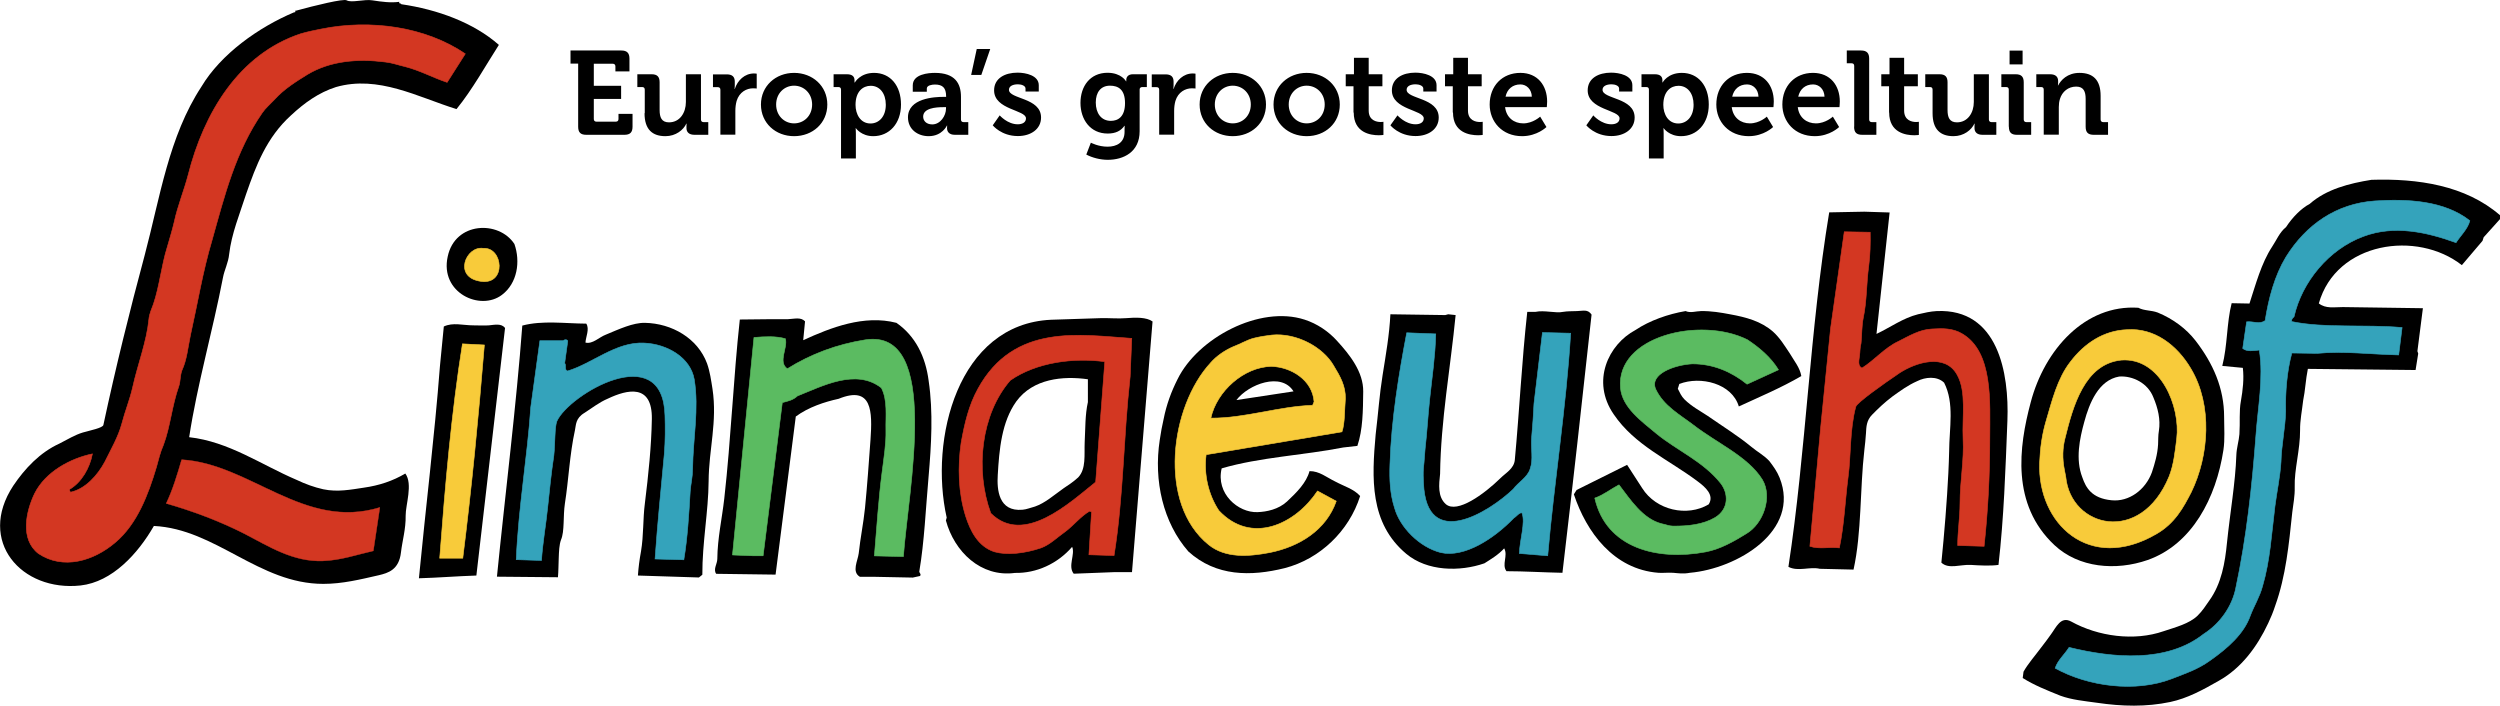
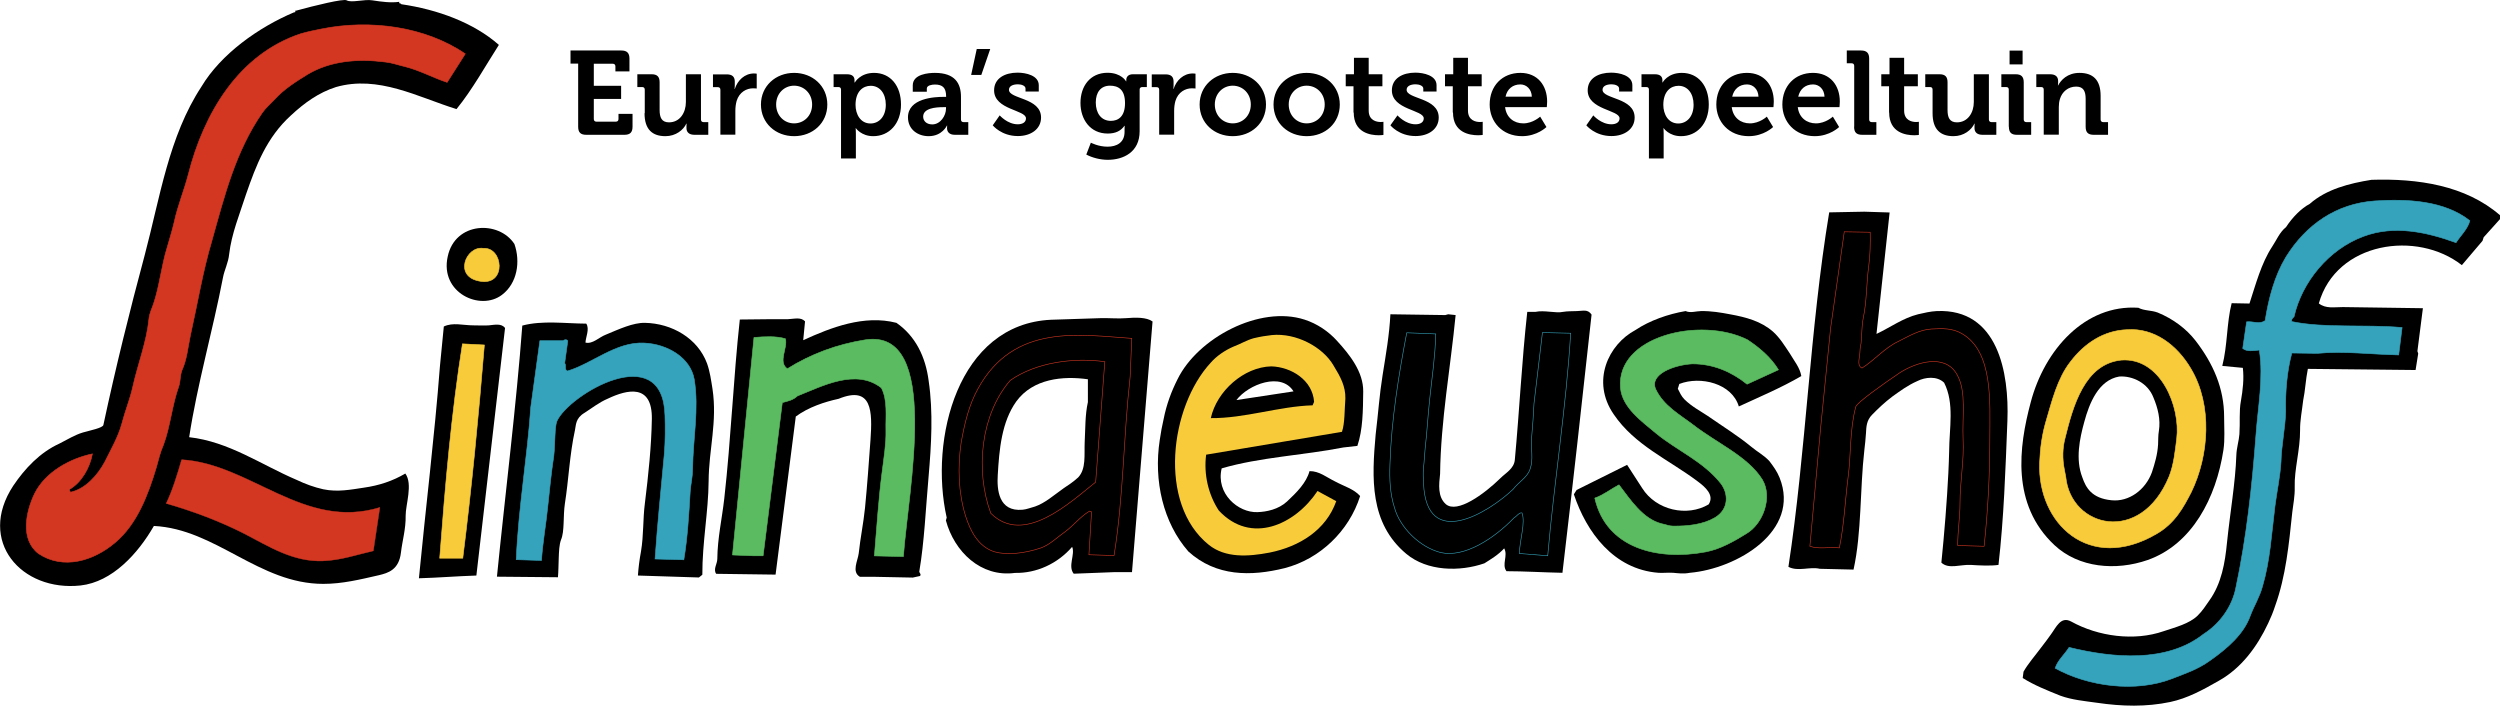
<svg xmlns="http://www.w3.org/2000/svg" version="1.1" id="Layer_1" x="0px" y="0px" width="2188.4px" height="617.8px" viewBox="0 0 2188.4 617.8" style="enable-background:new 0 0 2188.4 617.8;" xml:space="preserve">
  <style type="text/css">
	.st0{fill:#D33722;}
	.st1{fill:none;stroke:#D33722;stroke-width:0.514;stroke-miterlimit:10;}
	.st2{fill:none;stroke:#D33722;stroke-width:0.343;stroke-linejoin:bevel;stroke-miterlimit:10;}
	.st3{fill:#34A3BB;}
	.st4{fill:none;stroke:#34A3BB;stroke-width:0.514;stroke-miterlimit:10;}
	.st5{fill:#F8CB3A;}
	.st6{fill:none;stroke:#F8CB3A;stroke-width:0.514;stroke-miterlimit:10;}
	.st7{fill:#5BBB61;}
	.st8{fill:none;stroke:#5BBB61;stroke-width:0.514;stroke-linejoin:bevel;stroke-miterlimit:10;}
</style>
  <g>
    <path d="M1889.8,377.2c-0.7,4-0.5,7.5-0.7,11.8c-0.5,8.8-2.9,16.8-5.4,24.4c-5.6,15.4-20.1,26.1-35.4,24.5   c-17.3-1.7-22.4-11-25.5-20c-6.2-15.9-2.3-34.1,1.7-48.6c4.4-16.4,12.5-36.6,30.6-39.7c11.9-0.8,25.1,5.8,29.9,18.3   C1888.9,357.1,1891.4,367.2,1889.8,377.2 M1946.9,364.8c0-24.8-9.5-46.5-25.1-66.7c-8-10.3-19.6-19-33-24.5   c-5.9-2.2-11.6-1.4-17-4.2c-46.6-3.1-82.1,36.7-94.2,82.8c-10.5,39.2-17.1,89.4,20.7,124.9c21.3,20,53.8,22.8,81.7,13.1   c39-13.8,59.9-54.5,66.3-96.3C1947.7,384.5,1946.9,375,1946.9,364.8" />
    <path d="M1132.3,342.6l-50,7.6C1092.9,336.3,1121.7,325.4,1132.3,342.6 M1146.3,412.4c-2.8,10.3-11.2,18.6-19.7,26.6   c-7.5,6.9-17.7,9-25.8,9.3c-16.9,0.7-36.7-16.2-31.4-38.3c33.4-9.8,72-11.5,106.5-18.3l12.3-1.4c4.8-14.3,4.9-30.6,5.1-47.6   c0.2-17.1-11.8-32.2-22.8-44.2c-7.5-8.4-17.6-15.2-28.5-18.7c-39.4-12.8-93.5,16.1-111.2,52.1c-5.5,10.9-9.7,22.2-12.2,34.9   c-1.3,5.7-2.5,11.9-3.4,18.3c-5.5,35.8,3,72.5,25.1,97.7c24.2,21.9,54.6,21.9,84.3,14.5c30.6-7.9,56.3-32.3,66-63.1   c-5.5-6.2-14.1-8.5-22-12.8C1161.3,417.9,1154.9,412.3,1146.3,412.4" />
    <path d="M952.3,352c-2.5,11-2.2,23.6-2.8,34.9c-0.5,11.3,1.4,23.5-5.7,31c-4.7,4.3-8.6,6.7-12.6,9.4c-8.9,6.3-16.3,13-25.2,16.1   c-4.2,1.1-7.3,2.5-10.9,2.8c-21.1,1.9-22.5-17.7-21.7-30.4c1.3-22.1,3.3-46.4,16.3-64.5c14.6-19.9,40.8-22.4,62.6-19.3V352z    M985.8,278.5c-7.1,0.6-14.3-0.2-22.5,0l-43.2,1.4c-81.8,3.7-106.8,104.8-91.4,173.2l-0.7,2.5c7.3,27.2,30.6,50,60.5,45.9   c18.7,0.4,37.2-8,50-22.8c2.9,6.4-4,16.9,1.4,23.5l36-1.4h15l18-219.4C1003.7,277.6,994,277.8,985.8,278.5" />
    <path d="M349.6,1.6c-0.8,2,1.3,0.9,1.7,2.1c31.7,4.6,63.4,16.2,85.4,35.6c-11,17.1-23.4,39.5-37.1,56.2   c-34-10.6-68.4-29.9-105.5-19.3c-15.1,4.8-27.7,13.9-39.4,24.8c-21.4,19.4-30.6,44-39.2,68.7c-5.8,18-12.8,34.8-14.9,52.8   c-0.7,7.4-4.2,13.9-5.4,20.4c-9,46.8-22.6,93.8-29.6,139.8c34.8,3.9,63,24.1,93.9,37.3c8,3.8,15.5,6.5,23.5,8.3   c12.5,2.6,24.1,0.3,35.4-1.4c13.5-1.9,25.5-5.9,36.4-12.4c6.8,9.2,0.2,27.4,0.3,36.9c0.2,11.7-2.9,21.8-4.1,32.1   c-1.7,15.4-11.4,18.1-19.3,20c-16.2,3.7-31.8,7.6-48.7,7.6c-56.4,0-94-48-148.3-50.7c-13.9,24.2-36.4,49-64.2,52.1   c-51.7,5.6-90.8-38.8-58.9-87.3C21.9,409.9,35.1,396,52,388.3c7.3-3.7,13.5-7.6,20.5-9.7c6.2-1.8,17.5-4,18-6.6   c10.8-50.4,23-99.7,36.1-148.4c13.5-50.8,21.1-104.1,49.7-147.7c17-28.5,49.9-52,81.3-65.2c1.7,0.7,0.2-2.1,1.7-1.4   c16-4.4,41.7-10.7,44.2-9c4.3,2.4,15.5-1.2,22.5,0C334.4,1.6,341.9,2.6,349.6,1.6" />
    <path class="st0" d="M407.3,47.1l-15.9,25c-12.3-4.1-23.9-10.5-36.5-13.7c-6.1-1.4-11.3-3.4-17.5-4.1c-24.8-3.2-48.4-0.9-68,10.7   c-10.5,6.5-20.8,12.9-29,22c-4.1,4.4-8,7.6-10.8,11.7c-23.4,33.8-33.1,72.8-43.9,111.3c-8.3,27.8-12.8,55.9-19,83.5   c-2.2,10.5-3.1,21.3-7.4,30.6c-1.8,4.9-1.3,9.7-2.7,13.8c-6.2,17.5-7.5,35.5-13.5,51.5c-3,6.8-4.3,12.9-6.1,19.3   c-7.3,24.5-17,49.9-35.8,65.9c-19.4,16.7-46.1,24.3-67.5,10c-16.4-12.6-10.9-37-3.4-52.6c9.6-19.1,31.4-30.7,50.6-34.7   c-2.3,12.2-9.5,25.1-20.3,31.2l1,2.4c13.3-2.8,24-15.1,30.1-26.5c5.7-11.5,11.8-22,14.9-33.4c2.9-11.2,7.1-21.2,9.5-31.9   c4.5-20.3,12.3-40,14.2-59.5c0.4-5,2.6-9.4,4-13.4c5.4-15.9,7-33.7,12.1-49.9c2.2-7.7,4.4-14.7,6.1-22c3.1-14.4,8.7-27.7,12.2-41.2   c13.7-54,44.2-105.6,98.7-123.6c6.3-1.8,12.2-3,17.8-4.1C324.1,16.7,372.2,23.3,407.3,47.1" />
    <path class="st1" d="M407.3,47.1l-15.9,25c-12.3-4.1-23.9-10.5-36.5-13.7c-6.1-1.4-11.3-3.4-17.5-4.1c-24.8-3.2-48.4-0.9-68,10.7   c-10.5,6.5-20.8,12.9-29,22c-4.1,4.4-8,7.6-10.8,11.7c-23.4,33.8-33.1,72.8-43.9,111.3c-8.3,27.8-12.8,55.9-19,83.5   c-2.2,10.5-3.1,21.3-7.4,30.6c-1.8,4.9-1.3,9.7-2.7,13.8c-6.2,17.5-7.5,35.5-13.5,51.5c-3,6.8-4.3,12.9-6.1,19.3   c-7.3,24.5-17,49.9-35.8,65.9c-19.4,16.7-46.1,24.3-67.5,10c-16.4-12.6-10.9-37-3.4-52.6c9.6-19.1,31.4-30.7,50.6-34.7   c-2.3,12.2-9.5,25.1-20.3,31.2l1,2.4c13.3-2.8,24-15.1,30.1-26.5c5.7-11.5,11.8-22,14.9-33.4c2.9-11.2,7.1-21.2,9.5-31.9   c4.5-20.3,12.3-40,14.2-59.5c0.4-5,2.6-9.4,4-13.4c5.4-15.9,7-33.7,12.1-49.9c2.2-7.7,4.4-14.7,6.1-22c3.1-14.4,8.7-27.7,12.2-41.2   c13.7-54,44.2-105.6,98.7-123.6c6.3-1.8,12.2-3,17.8-4.1C324.1,16.7,372.2,23.3,407.3,47.1z" />
    <path class="st0" d="M332.5,444.2l-5.7,38c-14.6,3.3-28.3,8.2-44.3,8.8c-26.1,0.9-47.3-12.8-68.5-23.8   c-22.1-11.2-45.7-20-68.5-26.5c5.8-12.2,9.7-25.3,13.5-38.3C219.1,405.9,266.2,464.5,332.5,444.2" />
    <path class="st2" d="M332.5,444.2l-5.7,38c-14.6,3.3-28.3,8.2-44.3,8.8c-26.1,0.9-47.3-12.8-68.5-23.8   c-22.1-11.2-45.7-20-68.5-26.5c5.8-12.2,9.7-25.3,13.5-38.3C219.1,405.9,266.2,464.5,332.5,444.2z" />
    <path d="M2188.4,188.4v3.4l-14.3,15.9l-1,3.1l-18.1,21.3c-39.1-30.7-109.9-20.6-125.2,33.5c6.1,4.8,13.5,3.2,21.1,3.2l70,1   l-4.8,37.6l0.7,2.1l-2.3,14.4l-94.3-1c-1.9,9.2-2.3,19.2-4.1,27.6c-1,8.9-2.8,17.5-2.7,25.9c0.1,17.5-5.2,34.6-4.7,50   c0.2,8.1-1.3,14.8-2.1,21.7c-3,28.4-5.6,56.1-15,82.2c-1.8,5.5-3.8,10.4-6.1,15.2c-9.6,20.5-23.4,39.3-43.2,50.4   c-14,8-27.5,15.4-42.6,18.6c-20.9,4.4-42.2,3.9-63.9,0.7c-11.6-1.6-22.3-2.6-32.2-6.2c-11.9-4.8-22.8-9.1-33-15.5l0.7-5.5   c3.9-7,9.9-13.7,15.6-21.4c3.2-4,5.7-7.6,8.2-11c4.8-6.4,8.7-16.6,18-11.5c23.5,13,55.1,17.4,80.9,8.4c10.5-3.5,22.3-6.5,29.6-13.5   c4.3-4.2,7.3-8.9,10.2-13.1c10.9-15.1,13.9-33.4,15.6-50.7c2.7-26.3,7.4-52.8,8.2-76.6c0.2-6.6,2.3-12.9,2.7-18.6   c0.7-10.6-0.4-20,1.3-29c1.7-9.7,2.8-19.4,1.7-29l-18-1.7c4.6-17.8,3.8-37.8,8.2-54.9l15.6,0.3c5.5-16.8,10.3-35.2,19.8-49.7   c3.7-5.5,6.6-12.8,12.2-17.2c5.4-8.3,13.2-16.4,20.7-20.3c14.6-12.9,34.7-18,54.1-21.1C2116.3,156.1,2158.2,162.2,2188.4,188.4" />
    <path class="st3" d="M2162,193.2c-1.8,7.2-8.5,13.5-12.1,19.2c-25.5-9.2-54-15.7-81-5.5c-30.2,11.1-53.9,39.7-60.8,70.4   c-1.3,1.1-2.5,2.3-2,4.2c28.8,6,63.5,2.3,96.6,5.2l-3,24c-23.6-0.5-48.1-3.6-71.3-1.4l-22.2-0.3c-4.3,15.7-5.8,34.3-5.4,50.8   c-0.3,14.4-3.8,30-4.1,44.6c-0.8,12.9-3.7,26.3-5.3,38.8c-3,24.4-4.3,47.5-10.8,69.7c-2.6,9.7-7.6,17.6-10.8,26.1   c-5.5,15.7-19.7,28.3-35.1,39.1c-10.8,7.9-22.6,11.7-33.8,16.1c-31.6,12.1-72.8,6.8-101.9-9.3c2.3-7,8.2-11.9,12.2-18.2   c38.4,9.4,85.5,13.8,117.8-11.7c14.3-9.1,24.9-24.1,28.1-40.2c9.4-44.1,14.3-89.3,17.6-133.2c1.7-24.5,6.9-50.7,3-75.2   c-5.1,0.6-10.9,1.6-14.5-1.4l3.4-23.3c6-0.6,11.1,2.5,16.2-1c3.1-19.6,8.3-39.3,18.2-55.7c17.8-28.6,44.3-46.7,77.7-49.1   C2107.3,174,2139.6,175.6,2162,193.2" />
    <path class="st4" d="M2162,193.2c-1.8,7.2-8.5,13.5-12.1,19.2c-25.5-9.2-54-15.7-81-5.5c-30.2,11.1-53.9,39.7-60.8,70.4   c-1.3,1.1-2.5,2.3-2,4.2c28.8,6,63.5,2.3,96.6,5.2l-3,24c-23.6-0.5-48.1-3.6-71.3-1.4l-22.2-0.3c-4.3,15.7-5.8,34.3-5.4,50.8   c-0.3,14.4-3.8,30-4.1,44.6c-0.8,12.9-3.7,26.3-5.3,38.8c-3,24.4-4.3,47.5-10.8,69.7c-2.6,9.7-7.6,17.6-10.8,26.1   c-5.5,15.7-19.7,28.3-35.1,39.1c-10.8,7.9-22.6,11.7-33.8,16.1c-31.6,12.1-72.8,6.8-101.9-9.3c2.3-7,8.2-11.9,12.2-18.2   c38.4,9.4,85.5,13.8,117.8-11.7c14.3-9.1,24.9-24.1,28.1-40.2c9.4-44.1,14.3-89.3,17.6-133.2c1.7-24.5,6.9-50.7,3-75.2   c-5.1,0.6-10.9,1.6-14.5-1.4l3.4-23.3c6-0.6,11.1,2.5,16.2-1c3.1-19.6,8.3-39.3,18.2-55.7c17.8-28.6,44.3-46.7,77.7-49.1   C2107.3,174,2139.6,175.6,2162,193.2z" />
    <path d="M1632,185.3l22.1,0.7l-11.5,106.3c12.1-5.7,23.2-13.9,36.4-17.2c5.7-1.3,10.7-2.5,16.3-2.8c53.8-2.4,63.5,54.2,61.9,96   c-1.7,43.6-3.1,85.1-7.8,126.2c-6.9,1-16.6,0.5-24.2,0c-9.2-0.5-19.5,4-25.8-2c2.6-25.6,4.9-54.1,6.1-78.4c0.3-6.8,0.6-12.9,0.7-19   c0.1-20.4,4.8-42.1-4.4-60.1c-6.3-6.1-16.6-4.9-23.5-1.4c-8.4,3.7-14.9,8.6-21.8,13.5c-7,5.3-12.3,10.4-17.7,15.9   c-5,5-5.1,10.7-5.4,16.2c-0.3,5.5-0.9,9.8-1.4,14.5c-4,35-2.3,72.4-9.5,104.9l-29.5-0.7c-8.8-2.1-18.9,2.7-27.5-1.7   c15.5-101.4,18.6-207,35.7-310.3L1632,185.3z" />
-     <path class="st0" d="M1637.1,203.3c0.2,9.3,0,20.2-1.3,29.7c-2,14.3-1.7,31.2-4.7,44.9c-1.6,8.1-1.2,15.2-2,22.6   c-1.1,4.2-0.8,7.2-1.3,10.7c-0.5,4-1.9,9.2,2.1,11c10.9-6.8,19.9-17.8,31.8-23.3c9.8-5,18.9-10.4,29.2-10.9   c9.8-0.6,18.3-0.7,26.4,4c27.7,15.8,24.5,60.4,24.5,91.1c0,34.1-1.7,64.4-5,95.1l-23.1-0.7c-0.1-11.6,2-24.6,2-37   c0-19.2,3.7-37.6,2.7-56.2c-0.9-19.4,3.2-41.5-5.3-56.4c-10.5-18.8-36-10.8-50.4-1.4c-14.5,9.8-37.4,26.1-38.2,29.5   c-5.4,19.8-4.2,42.9-6.7,61.3c-2.7,21-3.5,42.2-7.7,62.3c-8.6-1.1-17.7,1.4-25.8-1.4l9.4-103.7l8.7-87l12-84.6L1637.1,203.3z" />
    <path class="st1" d="M1637.1,203.3c0.2,9.3,0,20.2-1.3,29.7c-2,14.3-1.7,31.2-4.7,44.9c-1.6,8.1-1.2,15.2-2,22.6   c-1.1,4.2-0.8,7.2-1.3,10.7c-0.5,4-1.9,9.2,2.1,11c10.9-6.8,19.9-17.8,31.8-23.3c9.8-5,18.9-10.4,29.2-10.9   c9.8-0.6,18.3-0.7,26.4,4c27.7,15.8,24.5,60.4,24.5,91.1c0,34.1-1.7,64.4-5,95.1l-23.1-0.7c-0.1-11.6,2-24.6,2-37   c0-19.2,3.7-37.6,2.7-56.2c-0.9-19.4,3.2-41.5-5.3-56.4c-10.5-18.8-36-10.8-50.4-1.4c-14.5,9.8-37.4,26.1-38.2,29.5   c-5.4,19.8-4.2,42.9-6.7,61.3c-2.7,21-3.5,42.2-7.7,62.3c-8.6-1.1-17.7,1.4-25.8-1.4l9.4-103.7l8.7-87l12-84.6L1637.1,203.3z" />
    <path d="M450.3,213.6c5.4,15.4,2.6,34.3-10.9,44.5c-19,14.5-54.5-1.8-47.5-33.5C398.3,194,436.7,192.7,450.3,213.6" />
    <path class="st5" d="M423.1,217.4c17.3-1.1,20.4,32-2,28.9C396.1,242.9,408,214.9,423.1,217.4" />
    <path class="st6" d="M423.1,217.4c17.3-1.1,20.4,32-2,28.9C396.1,242.9,408,214.9,423.1,217.4z" />
    <path class="st5" d="M1905.4,384c-1.4,11.3-2.6,23-6.7,33.2c-24.8,60.2-86.1,44.7-90.4,0.3l-1.3-6.8c-1.8-9.3-1.6-18.6,0.7-27.3   c6.9-27.8,17-64.9,49.2-68.2C1891.3,312.6,1908.9,356,1905.4,384 M1917.8,322.7c-12-20.4-31.9-35.8-55.9-34.1   c-20.2,0.7-37.2,11.8-49.6,28.2c-11.4,14.6-16.1,34.3-21.5,52.6c-3.2,11.1-4.9,22.7-5.4,35.8c-1.9,53.1,43.5,96.4,102.2,62.2   c16.2-9.3,23.6-23.1,30.5-36.5C1933.7,398.9,1936.9,354.7,1917.8,322.7" />
    <path class="st6" d="M1905.4,384c-1.4,11.3-2.6,23-6.7,33.2c-24.8,60.2-86.1,44.7-90.4,0.3l-1.3-6.8c-1.8-9.3-1.6-18.6,0.7-27.3   c6.9-27.8,17-64.9,49.2-68.2C1891.3,312.6,1908.9,356,1905.4,384z M1917.8,322.7c-12-20.4-31.9-35.8-55.9-34.1   c-20.2,0.7-37.2,11.8-49.6,28.2c-11.4,14.6-16.1,34.3-21.5,52.6c-3.2,11.1-4.9,22.7-5.4,35.8c-1.9,53.1,43.5,96.4,102.2,62.2   c16.2-9.3,23.6-23.1,30.5-36.5C1933.7,398.9,1936.9,354.7,1917.8,322.7z" />
    <path d="M1393.2,275.4c-8.1,74.6-16.8,152-25.5,226c-16.1-0.3-34.2-1.4-49-1.4c-4.4-5.9,1.6-13.6-2-20c-5,5.6-11.8,9.6-17.3,13.1   c-21.5,7.5-50,7.1-68.4-8.3c-32.3-27-30.2-66.4-26.8-104.5c2.3-18.8,3.3-34.8,6.1-52.1c2.9-18.2,5.9-35.1,6.8-53.1l48,0.7l2.6-0.7   l6.5,0.7c-4.4,45.4-13,92.2-13.6,139c-1,9.3-2.3,20.1,5.1,26.6c9.9,8.3,33.4-8.8,47.7-22.8c4.7-4.7,11.8-8.3,12.6-15.9   c4.1-44,6.1-86.3,10.9-129.7h7.1c7.9-1.7,17.9,1.4,24.2,0c4.2-0.7,8.3-0.5,12.3-0.7C1385.8,272.2,1389.8,270.4,1393.2,275.4" />
-     <path class="st3" d="M1374.9,291.7c-4,65.6-14.3,128.5-20.1,194.8l-24.8-2c0.3-12.1,5.5-26.7,2.3-35.5c-2.3-0.7-5,3.3-7.1,4.4   c-17.5,18.2-43.5,35-64,30.3c-18.9-4.8-35.9-22.4-40.5-39.2c-3.9-12.2-4.5-24.8-4-37.9c1.2-39.3,7.9-79.7,14.7-115.3l25.4,1   c-0.5,20.1-3.3,37.9-5.3,57.1c-1.6,14.5-2.3,28.9-4,43.3c-0.6,5.7-0.7,11-1.4,16.4c-0.5,5.3-0.2,9.7,0,14   c2.5,59.5,57.2,25.4,78.5,5.1c4.4-6,12.6-10.4,14.8-17.7c3.1-8.5,0.4-17.6,1.4-28.4c0.8-9.5,1.6-19.3,2-28.9l7.4-62.1L1374.9,291.7   z" />
    <path class="st4" d="M1374.9,291.7c-4,65.6-14.3,128.5-20.1,194.8l-24.8-2c0.3-12.1,5.5-26.7,2.3-35.5c-2.3-0.7-5,3.3-7.1,4.4   c-17.5,18.2-43.5,35-64,30.3c-18.9-4.8-35.9-22.4-40.5-39.2c-3.9-12.2-4.5-24.8-4-37.9c1.2-39.3,7.9-79.7,14.7-115.3l25.4,1   c-0.5,20.1-3.3,37.9-5.3,57.1c-1.6,14.5-2.3,28.9-4,43.3c-0.6,5.7-0.7,11-1.4,16.4c-0.5,5.3-0.2,9.7,0,14   c2.5,59.5,57.2,25.4,78.5,5.1c4.4-6,12.6-10.4,14.8-17.7c3.1-8.5,0.4-17.6,1.4-28.4c0.8-9.5,1.6-19.3,2-28.9l7.4-62.1L1374.9,291.7   z" />
    <path d="M1475.5,272.3c4.3,1.9,8.8,0.1,13.6,0c9.1-0.1,17.3,1.3,25.2,2.8c14.3,2.6,27.3,6.1,37.7,15.2c6.3,5.7,10.4,12.7,14.6,18.9   c4,6.8,9,12.7,10.2,20c-17.7,10.3-36.3,18.1-54.7,26.6c-6-20.2-33.5-26.9-52.1-19.7l-1.3,4.2c1.6,3.2,3.1,6.6,5.8,9.3   c6.5,6.4,13.8,10.1,20.4,14.5c13.5,9.4,26.6,17.5,38,26.9c5.2,4.4,11.4,7.6,16,12.7c3.4,4.5,6.6,8.8,8.9,14.5   c18.6,46.7-37.4,79.6-78.5,83.2c-5.9,1.1-10,0.4-14.7,0c-5.2-0.3-9,0.3-12.9,0c-39.2-3-63-35.6-74-68.7l2.4-3.8l44.2-22l13.2,20.4   c12.2,19.4,39.4,25.4,58.2,14.2c5.3-8.2-3.3-15.4-9.6-20.1c-25.4-19.1-55.1-31.6-73.5-58.7c-20-29-4.7-61.2,19-73.8   C1444,280.6,1460.2,274.9,1475.5,272.3" />
    <path class="st7" d="M1529.6,297.4c10.3,6.8,20.5,15.3,27.2,26.3l-27.5,12.6c-13.9-11.2-30.1-17.9-48-17.8   c-15.2,0.8-38,8.8-31.9,22.3c6.9,14.6,21.2,22.3,32.6,31c21,16.3,48.1,27.8,60.7,48.1c9,15.1,0.9,38.4-14,47.2   c-11.1,6.9-23,13.6-35.6,16c-42,7.9-87.1-3-97.1-47.1c7.6-2.6,14.1-7.9,21.2-11.6c9.8,12.8,20.8,30,37.5,34.1c3.7,0.7,6.3,2,9.5,2   c13.4,0.2,26.7-1.3,37.2-7.5c12.4-7.6,11.6-21.4,4.7-30.1c-15.3-19.1-38-28.6-55.7-43c-13.7-11.4-30.3-23.2-31.9-40.3   C1414.5,294.1,1488.6,276.9,1529.6,297.4" />
    <path class="st8" d="M1529.6,297.4c10.3,6.8,20.5,15.3,27.2,26.3l-27.5,12.6c-13.9-11.2-30.1-17.9-48-17.8   c-15.2,0.8-38,8.8-31.9,22.3c6.9,14.6,21.2,22.3,32.6,31c21,16.3,48.1,27.8,60.7,48.1c9,15.1,0.9,38.4-14,47.2   c-11.1,6.9-23,13.6-35.6,16c-42,7.9-87.1-3-97.1-47.1c7.6-2.6,14.1-7.9,21.2-11.6c9.8,12.8,20.8,30,37.5,34.1c3.7,0.7,6.3,2,9.5,2   c13.4,0.2,26.7-1.3,37.2-7.5c12.4-7.6,11.6-21.4,4.7-30.1c-15.3-19.1-38-28.6-55.7-43c-13.7-11.4-30.3-23.2-31.9-40.3   C1414.5,294.1,1488.6,276.9,1529.6,297.4z" />
    <path class="st5" d="M1112.8,320.7c17.4,0.5,36.1,11.9,37.5,31l-1.3,3.1c-29.6,0.9-59.5,11.5-89.1,11.2   C1065.1,342.3,1088.8,321.3,1112.8,320.7 M1174.7,378c2.6-7.4,2.2-19.7,3-29.1c0.2-10.7-4.2-18.9-10.4-29   c-9.3-16.1-32.6-28.7-54-26.6c-5.4,0.6-10.2,1.4-16,2.8c-5.9,1.6-11.4,5-17.8,7.4c-7.1,3.1-14.5,8-19.7,14   c-35.5,38.4-46.7,123.2-1.7,159.4c14.6,11.7,34.5,10.4,53.3,6.8c26.3-5.3,49.4-19.8,58.3-45l-16.4-8.9   c-19.5,29.4-58.1,47.4-86.4,17.1c-9.2-14-13.3-31.7-11.1-48.9L1174.7,378z" />
-     <path class="st6" d="M1112.8,320.7c17.4,0.5,36.1,11.9,37.5,31l-1.3,3.1c-29.6,0.9-59.5,11.5-89.1,11.2   C1065.1,342.3,1088.8,321.3,1112.8,320.7z M1174.7,378c2.6-7.4,2.2-19.7,3-29.1c0.2-10.7-4.2-18.9-10.4-29   c-9.3-16.1-32.6-28.7-54-26.6c-5.4,0.6-10.2,1.4-16,2.8c-5.9,1.6-11.4,5-17.8,7.4c-7.1,3.1-14.5,8-19.7,14   c-35.5,38.4-46.7,123.2-1.7,159.4c14.6,11.7,34.5,10.4,53.3,6.8c26.3-5.3,49.4-19.8,58.3-45l-16.4-8.9   c-19.5,29.4-58.1,47.4-86.4,17.1c-9.2-14-13.3-31.7-11.1-48.9L1174.7,378z" />
    <path d="M704.7,281.3l-1.6,16.5c24.2-11.1,53.4-22.5,81.6-15.2c16.7,11.6,25.5,29.7,28.2,50.7c4.1,27.5,2.3,56.6,0,83.3   c-2.6,29-3.7,57.2-8.2,83.8c0.3,1.7,1.8,1.9,0.7,3.8l-6.4,1.4l-34.7-0.7h-11.6c-7.4-4.3-1.8-14-1-20.6c1.4-13.3,4.1-26.1,5.5-39.7   c2-20.4,3.3-39,4.8-59.7c1.7-24.6,1.6-47.8-27.9-35.8c-12.3,2.7-26.4,7.3-37.5,15.5l-17.7,138.4l-52-0.7c-2.8-4.1,1-8.6,1-13.1   c0.2-18.3,4.1-35,6.1-52.8c5.9-52.5,8-105.6,13.6-156.7l27.9-0.3h14.3C695.7,279.1,701,277.4,704.7,281.3" />
    <path class="st7" d="M687.5,296.5c2.3,7.9-6.8,20.4,1.7,26.3c20.8-13,43.6-21.4,68.1-25.3c67.1-10.6,37.5,132.7,33.5,189.7   l-25.4-0.6c2.1-24.7,3.7-50,6.7-73c1.6-12.7,3.7-25.5,3.4-36.9c-0.3-12.3,1.7-26.4-4-37.2c-22.3-17.4-51.9-1.4-73.5,7.1   c-3.7,3.6-8.5,4.6-13.2,5.8L668,486.5h-9l-17.8-0.7L660,295.4C669.7,294.6,679.3,294.1,687.5,296.5" />
    <path class="st8" d="M687.5,296.5c2.3,7.9-6.8,20.4,1.7,26.3c20.8-13,43.6-21.4,68.1-25.3c67.1-10.6,37.5,132.7,33.5,189.7   l-25.4-0.6c2.1-24.7,3.7-50,6.7-73c1.6-12.7,3.7-25.5,3.4-36.9c-0.3-12.3,1.7-26.4-4-37.2c-22.3-17.4-51.9-1.4-73.5,7.1   c-3.7,3.6-8.5,4.6-13.2,5.8L668,486.5h-9l-17.8-0.7L660,295.4C669.7,294.6,679.3,294.1,687.5,296.5z" />
-     <path class="st0" d="M959.1,422c-22.6,18-62.9,56-91.8,27.3c-13.9-37.8-8.7-86.7,17.1-116.4c23-15.9,55.4-20,82.7-16.3L959.1,422z    M856,340.4c-7.9,14.3-11.6,30-14.7,47.4c-3,20.8-2.5,43.4,4,64.1c4,12.5,10.7,26.4,25.1,31.1c10.7,3.1,26.3,1.6,40.9-3.4   c7.7-2.8,13.9-9.1,21.4-14.4c7.4-5.6,13.2-13.2,21.1-17.8l1.7,0.7l-2.3,37.5l22,0.7c8.4-52.6,8.1-102.7,14.1-156.7l1.4-33.4   C946,293.3,887.6,282.5,856,340.4" />
    <path class="st1" d="M959.1,422c-22.6,18-62.9,56-91.8,27.3c-13.9-37.8-8.7-86.7,17.1-116.4c23-15.9,55.4-20,82.7-16.3L959.1,422z    M856,340.4c-7.9,14.3-11.6,30-14.7,47.4c-3,20.8-2.5,43.4,4,64.1c4,12.5,10.7,26.4,25.1,31.1c10.7,3.1,26.3,1.6,40.9-3.4   c7.7-2.8,13.9-9.1,21.4-14.4c7.4-5.6,13.2-13.2,21.1-17.8l1.7,0.7l-2.3,37.5l22,0.7c8.4-52.6,8.1-102.7,14.1-156.7l1.4-33.4   C946,293.3,887.6,282.5,856,340.4z" />
    <path d="M513.2,283.3c3.1,4.7-0.5,11.7-0.7,16.6c6.3,1.5,11.9-4.7,17.7-6.9c11.8-4.9,23.9-10.6,34.4-10.4   c23.6,0.5,46.1,13.5,54.3,35.5c2.6,7.3,3.6,14.9,4.8,22.4c4.3,28.9-3.2,52.5-3.4,80.8c-0.2,26.5-5.6,53.7-5.5,81.8l-3,2.4   l-53.4-1.7c0.5-7.2,1.4-14.1,2.7-21.1c2.4-14.2,1.6-28.4,3.4-42.1c3.1-25.1,5.7-49.9,6.1-73.8c0.5-31.3-21.7-25.8-38.4-17.9   c-7.6,3.2-13.7,8.1-20.4,12.4c-8.2,4.8-7.5,10.8-8.5,15.2c-4.7,21.5-5.5,43.3-8.8,64.2c-1.7,11.2-0.2,24.4-3.4,31.8   c-1.6,4.3-1.8,10.4-2,15.8c-0.3,6.5-0.2,11.6-0.7,17l-53.4-0.5c7.2-71.9,17.1-151.3,22.2-219.8   C474.9,280.3,494.5,283.2,513.2,283.3" />
    <path class="st3" d="M493.3,298.2c0.8-1.2,3.1-1.1,3.7,0.3l-2.7,19.4c1.7,2-0.7,5.5,2.4,6.9c21.9-6.5,42.6-25.9,67.4-24.5   c20.3,1,40.3,12.9,43.6,31.7c4.3,25.9-1.1,51.9-1.4,78.2c-0.1,8-1.6,13.1-2.1,19.8c-1.2,20.6-2.4,40.8-5.6,60l-25.2-0.7   c2.2-31.5,5.3-61.4,8.1-91.8c1-11.9,0.9-23.5,0.6-33.8c-1.7-67.4-84.2-18.3-94.6,4.9c-2.1,5.3-1.5,19.6-2.7,30.3   c-2.3,15.1-3.8,30.4-5.4,45.4c-1.6,15.6-4.4,30.8-5.4,46.3l-22.1-0.7c1.9-45.4,9.8-90.3,12.7-133.4l8-58.3H493.3z" />
    <path class="st4" d="M493.3,298.2c0.8-1.2,3.1-1.1,3.7,0.3l-2.7,19.4c1.7,2-0.7,5.5,2.4,6.9c21.9-6.5,42.6-25.9,67.4-24.5   c20.3,1,40.3,12.9,43.6,31.7c4.3,25.9-1.1,51.9-1.4,78.2c-0.1,8-1.6,13.1-2.1,19.8c-1.2,20.6-2.4,40.8-5.6,60l-25.2-0.7   c2.2-31.5,5.3-61.4,8.1-91.8c1-11.9,0.9-23.5,0.6-33.8c-1.7-67.4-84.2-18.3-94.6,4.9c-2.1,5.3-1.5,19.6-2.7,30.3   c-2.3,15.1-3.8,30.4-5.4,45.4c-1.6,15.6-4.4,30.8-5.4,46.3l-22.1-0.7c1.9-45.4,9.8-90.3,12.7-133.4l8-58.3H493.3z" />
    <path d="M442.1,287.1L417,503.8c-17.5,0.6-33.3,1.9-50.3,2.4c5.9-61.3,13.6-123.5,18.4-185.6l3.4-34.8c8-3.8,16.8-1,25.8-1   c5,0,9.3,0.3,13.6,0C433.1,284.3,438.9,282.9,442.1,287.1" />
    <path class="st5" d="M424,302c-5.2,63.5-11.2,125.4-18.9,186.6h-20.2c4.8-63.7,10.3-127.1,19.9-187.6L424,302z" />
    <path class="st6" d="M424,302c-5.2,63.5-11.2,125.4-18.9,186.6h-20.2c4.8-63.7,10.3-127.1,19.9-187.6L424,302z" />
    <path d="M1789.1,117.9h13.1V93.7c0-2.5,0.3-4.9,1-7.1c1.9-6.3,7.2-10.8,14.2-10.8c6.6,0,8.3,4.4,8.3,10.8v24.3c0,5,2.1,7.1,7.1,7.1   h12.5v-11.1h-4.2c-1.4,0-2.3-0.8-2.3-2.3V83.9c0-14-6.7-20.1-18.5-20.1c-10.7,0-16.4,6.5-18.7,11h-0.2c0,0,0.2-1.1,0.2-2.3v-1.6   c0-3.7-2.3-5.9-7-5.9h-12.1v11.2h4.2c1.5,0,2.3,0.7,2.3,2.3V117.9z M1758.5,110.9c0,5,2.1,7.1,7,7.1h12.5v-11.1h-4.2   c-1.4,0-2.3-0.8-2.3-2.3V72.1c0-4.9-2.1-7.1-7-7.1h-12.6v11.2h4.2c1.5,0,2.3,0.7,2.3,2.3V110.9z M1759.1,56.4h11.4V44.3h-11.4V56.4   z M1691.7,99.1c0,14.4,7,20.1,18.3,20.1c9.1,0,15.8-5.5,18.3-11h0.2c0,0-0.1,1.2-0.1,2.4v1.5c0,3.7,2.4,5.9,7,5.9h12.1v-11.1h-4.2   c-1.4,0-2.3-0.8-2.3-2.3V65h-13.2v24.3c0,9.4-5.3,17.8-14.8,17.8c-6.5,0-8.2-4.4-8.2-10.8V72c0-4.8-2.1-7-7-7h-12.5v11.2h4.1   c1.5,0,2.3,0.7,2.3,2.3V99.1z M1653.7,98.5c0,17.7,14.6,19.9,22,19.9c2.4,0,4-0.3,4-0.3v-11.5c0,0-0.9,0.2-2.4,0.2   c-3.6,0-10.5-1.3-10.5-10V75.5h12V65h-12V50.6H1654V65h-7.2v10.5h6.8V98.5z M1623,110.9c0,5,2.1,7.1,7.1,7.1h12.4v-11.1h-4   c-1.4,0-2.3-0.8-2.3-2.3V51.3c0-4.9-2.2-7.1-7.1-7.1h-12.5v11.2h4.2c1.4,0,2.3,0.7,2.3,2.3V110.9z M1574.1,84.6   c1.5-6.6,6.2-10.7,13-10.7c5.4,0,9.8,4.3,10,10.7H1574.1z M1560.2,91.5c0,15,10.9,27.7,28.4,27.7c13.2,0,21.3-8,21.3-8l-5.5-9.1   c0,0-6.3,5.9-14.8,5.9c-8,0-14.8-4.9-15.9-14.2h36.5c0,0,0.3-3.3,0.3-4.9c0-14-8.3-25.1-23.5-25.1   C1571.2,63.8,1560.2,75.2,1560.2,91.5 M1516.3,84.6c1.5-6.6,6.2-10.7,13-10.7c5.4,0,9.8,4.3,10,10.7H1516.3z M1502.4,91.5   c0,15,10.9,27.7,28.4,27.7c13.2,0,21.3-8,21.3-8l-5.5-9.1c0,0-6.3,5.9-14.8,5.9c-8,0-14.8-4.9-15.9-14.2h36.5c0,0,0.3-3.3,0.3-4.9   c0-14-8.3-25.1-23.5-25.1C1513.4,63.8,1502.4,75.2,1502.4,91.5 M1456,91.8c0-11.7,6.4-16.7,13.3-16.7c7.8,0,13.2,6.5,13.2,16.6   c0,10.5-6.1,16.4-13.4,16.4C1460.3,108.1,1456,100,1456,91.8 M1443.2,138.7h13.1v-21.9c0-2.7-0.2-4.6-0.2-4.6h0.2c0,0,4.7,7,15.2,7   c13.9,0,24.3-10.9,24.3-27.7c0-16.4-9.2-27.7-23.6-27.7c-12.4,0-16.8,8.4-16.8,8.4h-0.2v-2.1c0-2.9-1.8-5.1-6.6-5.1h-11.7v11.2h4.2   c1.5,0,2.3,0.7,2.3,2.3V138.7z M1388.6,109.7c0,0,7.5,9.4,22,9.4c11.5,0,20.3-6.2,20.3-16.2c0-17.6-28.1-16-28.1-24.3   c0-3.1,3.2-4.8,7.9-4.8c2.9,0,6.6,1.2,6.6,3.7v2.6h11.6v-5.5c0-8.6-11.4-11-18.6-11c-11,0-20.5,4.9-20.5,15.5   c0,17.1,27.9,17,27.9,24.5c0,3.5-3.1,5.2-7.2,5.2c-9,0-15.8-7.8-15.8-7.8L1388.6,109.7z M1317.9,84.6c1.4-6.6,6.2-10.7,13-10.7   c5.4,0,9.8,4.3,10,10.7H1317.9z M1304,91.5c0,15,10.9,27.7,28.4,27.7c13.2,0,21.3-8,21.3-8l-5.5-9.1c0,0-6.3,5.9-14.8,5.9   c-8,0-14.8-4.9-15.9-14.2h36.5c0,0,0.3-3.3,0.3-4.9c0-14-8.3-25.1-23.4-25.1C1315,63.8,1304,75.2,1304,91.5 M1271.9,98.5   c0,17.7,14.6,19.9,22,19.9c2.4,0,4-0.3,4-0.3v-11.5c0,0-0.9,0.2-2.4,0.2c-3.6,0-10.5-1.3-10.5-10V75.5h12V65h-12V50.6h-12.9V65   h-7.2v10.5h6.8V98.5z M1217.1,109.7c0,0,7.5,9.4,22,9.4c11.5,0,20.3-6.2,20.3-16.2c0-17.6-28.1-16-28.1-24.3c0-3.1,3.2-4.8,7.9-4.8   c2.9,0,6.7,1.2,6.7,3.7v2.6h11.6v-5.5c0-8.6-11.4-11-18.6-11c-11,0-20.5,4.9-20.5,15.5c0,17.1,27.9,17,27.9,24.5   c0,3.5-3.1,5.2-7.2,5.2c-9,0-15.8-7.8-15.8-7.8L1217.1,109.7z M1185,98.5c0,17.7,14.6,19.9,22,19.9c2.4,0,4-0.3,4-0.3v-11.5   c0,0-0.9,0.2-2.4,0.2c-3.6,0-10.5-1.3-10.5-10V75.5h12V65h-12V50.6h-12.9V65h-7.2v10.5h6.8V98.5z M1128.1,91.5   c0-9.8,7.2-16.5,15.7-16.5c8.6,0,15.8,6.7,15.8,16.5c0,9.9-7.2,16.5-15.8,16.5C1135.3,108,1128.1,101.3,1128.1,91.5 M1114.8,91.5   c0,16.3,12.9,27.7,29,27.7c16.2,0,29-11.4,29-27.7c0-16.2-12.9-27.7-29-27.7C1127.7,63.8,1114.8,75.3,1114.8,91.5 M1063.4,91.5   c0-9.8,7.2-16.5,15.7-16.5c8.6,0,15.8,6.7,15.8,16.5c0,9.9-7.2,16.5-15.8,16.5C1070.6,108,1063.4,101.3,1063.4,91.5 M1050.1,91.5   c0,16.3,12.9,27.7,29,27.7c16.2,0,29.1-11.4,29.1-27.7c0-16.2-12.9-27.7-29.1-27.7C1063,63.8,1050.1,75.3,1050.1,91.5    M1014.7,117.9h13.1V97c0-3.1,0.4-6,1.1-8.6c2.4-7.9,8.8-11.1,14.4-11.1c1.9,0,3.2,0.2,3.2,0.2v-13c0,0-1.3-0.2-2.4-0.2   c-8.1,0-14.4,6-16.8,13.6h-0.2c0,0,0.2-1.3,0.2-3.3v-3.1c0-4.5-2.4-6.4-7.1-6.4h-12v11.2h4.2c1.5,0,2.3,0.7,2.3,2.3V117.9z    M972.4,105.8c-8.5,0-13.2-6.8-13.2-16.1c0-8.9,4.4-14.7,12.4-14.7c7.2,0,13.2,3.2,13.2,15.3C984.8,102.2,978.7,105.8,972.4,105.8    M945.8,90.1c0,14.5,8.6,26.8,23.8,26.8c7.1,0,11.6-2.4,14.7-6.8h0.2c0,0-0.1,1.6-0.1,2.8v2.5c0,9.5-7,13-14.9,13   c-8.1,0-14.6-3.5-14.6-3.5l-4,10.4c5.1,2.7,12.1,4.6,18.8,4.6c13.8,0,27.9-6.8,27.9-25V78.3c0-1.3,0.9-2.1,2.3-2.1h4V65h-12.2   c-4.2,0-5.8,2.5-5.8,4.9v1.3h-0.2c0,0-4-7.5-16.3-7.5C954.1,63.8,945.8,75.6,945.8,90.1 M869,109.7c0,0,7.5,9.4,22,9.4   c11.5,0,20.3-6.2,20.3-16.2c0-17.6-28.1-16-28.1-24.3c0-3.1,3.2-4.8,7.9-4.8c2.9,0,6.6,1.2,6.6,3.7v2.6h11.6v-5.5   c0-8.6-11.4-11-18.6-11c-11,0-20.5,4.9-20.5,15.5c0,17.1,27.9,17,27.9,24.5c0,3.5-3.1,5.2-7.2,5.2c-9,0-15.8-7.8-15.8-7.8   L869,109.7z M850.1,65.6h8.9l7.8-22.7h-11.8L850.1,65.6z M808.1,102.1c0-7.4,10.9-8.3,17.7-8.3h2.3V95c0,6.4-5,13.9-12,13.9   C810.7,108.9,808.1,105.6,808.1,102.1 M794.8,102.7c0,10.6,8.6,16.5,18.1,16.5c11.9,0,16-9.3,16-9.3h0.2c0,0-0.1,0.9-0.1,2.3   c0,3.1,1.9,5.8,6.8,5.8h11.8v-11.1h-4.1c-1.5,0-2.3-0.8-2.3-2.3V84.8c0-11.8-5.2-21-22.8-21c-5.5,0-19.4,1-19.4,10.9v5.6h12.3v-2.8   c0-2.9,4.7-3.5,7.1-3.5c6.7,0,9.8,2.8,9.8,10.4v0.4h-1.7C817.7,84.7,794.8,86.1,794.8,102.7 M748.9,91.8c0-11.7,6.4-16.7,13.3-16.7   c7.8,0,13.2,6.5,13.2,16.6c0,10.5-6.1,16.4-13.4,16.4C753.2,108.1,748.9,100,748.9,91.8 M736.1,138.7h13.1v-21.9   c0-2.7-0.2-4.6-0.2-4.6h0.2c0,0,4.7,7,15.2,7c13.9,0,24.3-10.9,24.3-27.7c0-16.4-9.2-27.7-23.6-27.7c-12.3,0-16.8,8.4-16.8,8.4H748   v-2.1c0-2.9-1.8-5.1-6.6-5.1h-11.7v11.2h4.2c1.4,0,2.3,0.7,2.3,2.3V138.7z M679.4,91.5c0-9.8,7.2-16.5,15.7-16.5   c8.6,0,15.8,6.7,15.8,16.5c0,9.9-7.2,16.5-15.8,16.5C686.6,108,679.4,101.3,679.4,91.5 M666.1,91.5c0,16.3,12.9,27.7,29,27.7   c16.2,0,29.1-11.4,29.1-27.7c0-16.2-12.9-27.7-29.1-27.7C679,63.8,666.1,75.3,666.1,91.5 M630.6,117.9h13.1V97c0-3.1,0.4-6,1.1-8.6   c2.4-7.9,8.8-11.1,14.4-11.1c1.9,0,3.2,0.2,3.2,0.2v-13c0,0-1.2-0.2-2.4-0.2c-8.1,0-14.4,6-16.8,13.6h-0.2c0,0,0.2-1.3,0.2-3.3   v-3.1c0-4.5-2.4-6.4-7.1-6.4h-12v11.2h4.2c1.4,0,2.3,0.7,2.3,2.3V117.9z M564.2,99.1c0,14.4,7,20.1,18.3,20.1   c9.1,0,15.8-5.5,18.3-11h0.2c0,0-0.1,1.2-0.1,2.4v1.5c0,3.7,2.4,5.9,7,5.9h12.1v-11.1h-4.1c-1.5,0-2.3-0.8-2.3-2.3V65h-13.2v24.3   c0,9.4-5.3,17.8-14.8,17.8c-6.5,0-8.2-4.4-8.2-10.8V72c0-4.8-2.1-7-7-7h-12.5v11.2h4.2c1.4,0,2.3,0.7,2.3,2.3V99.1z M506.1,110.9   c0,5,2.1,7.1,7.1,7.1h33.4c4.9,0,7.1-2.1,7.1-7.1V99.7h-12.3v4.5c0,1.4-0.8,2.3-2.3,2.3h-17c-1.4,0-2.3-0.8-2.3-2.3V86.6h23.9V75.1   h-23.9V55.8h16.6c1.4,0,2.3,0.8,2.3,2.3v4.4h12.3V51.3c0-4.9-2.2-7.1-7.1-7.1h-44.5v11.5h6.7V110.9z" />
  </g>
</svg>